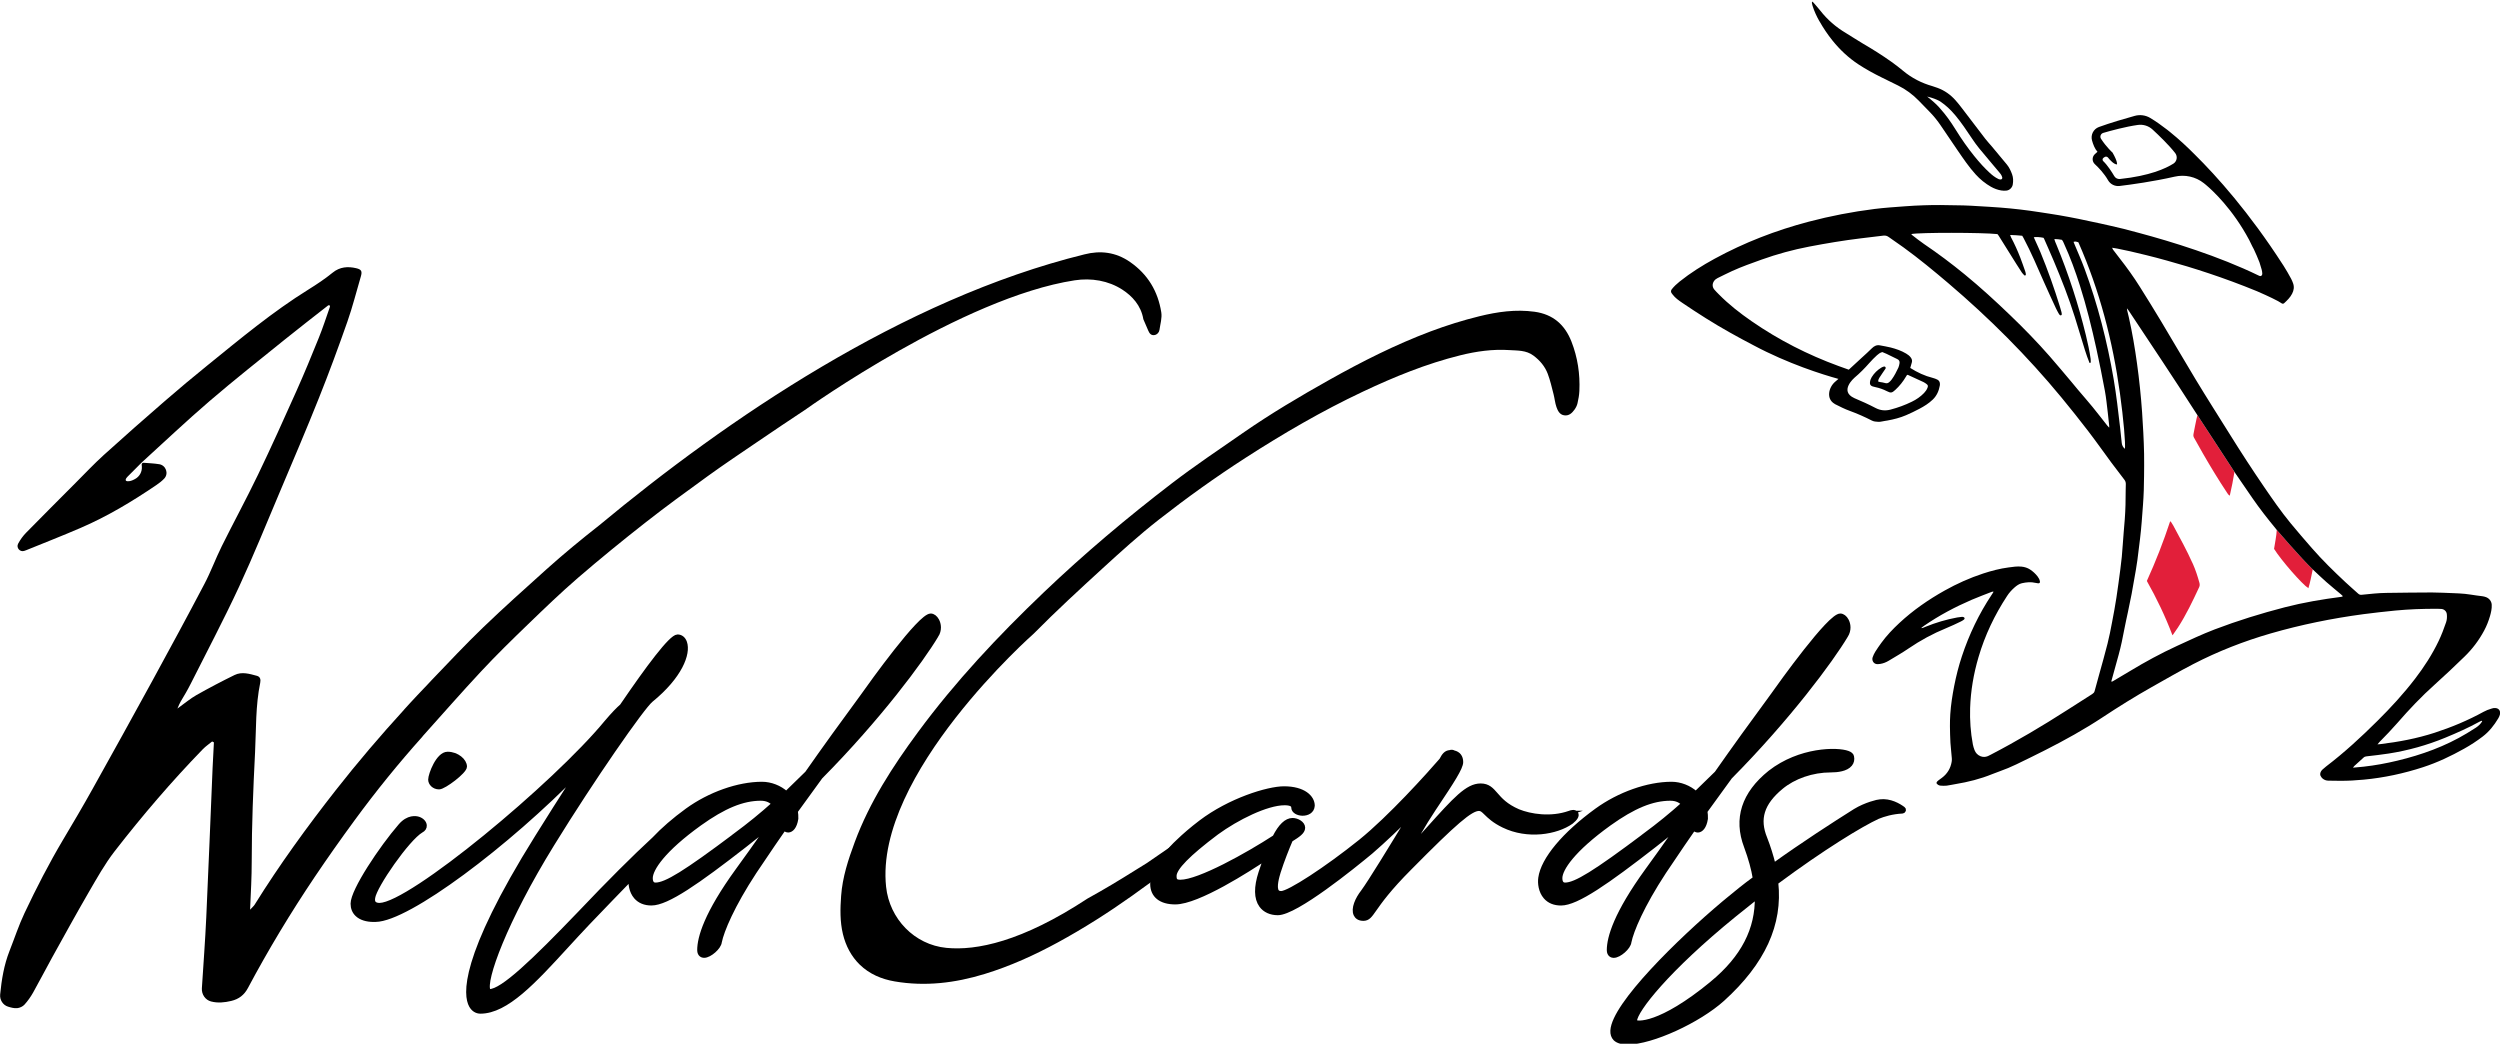
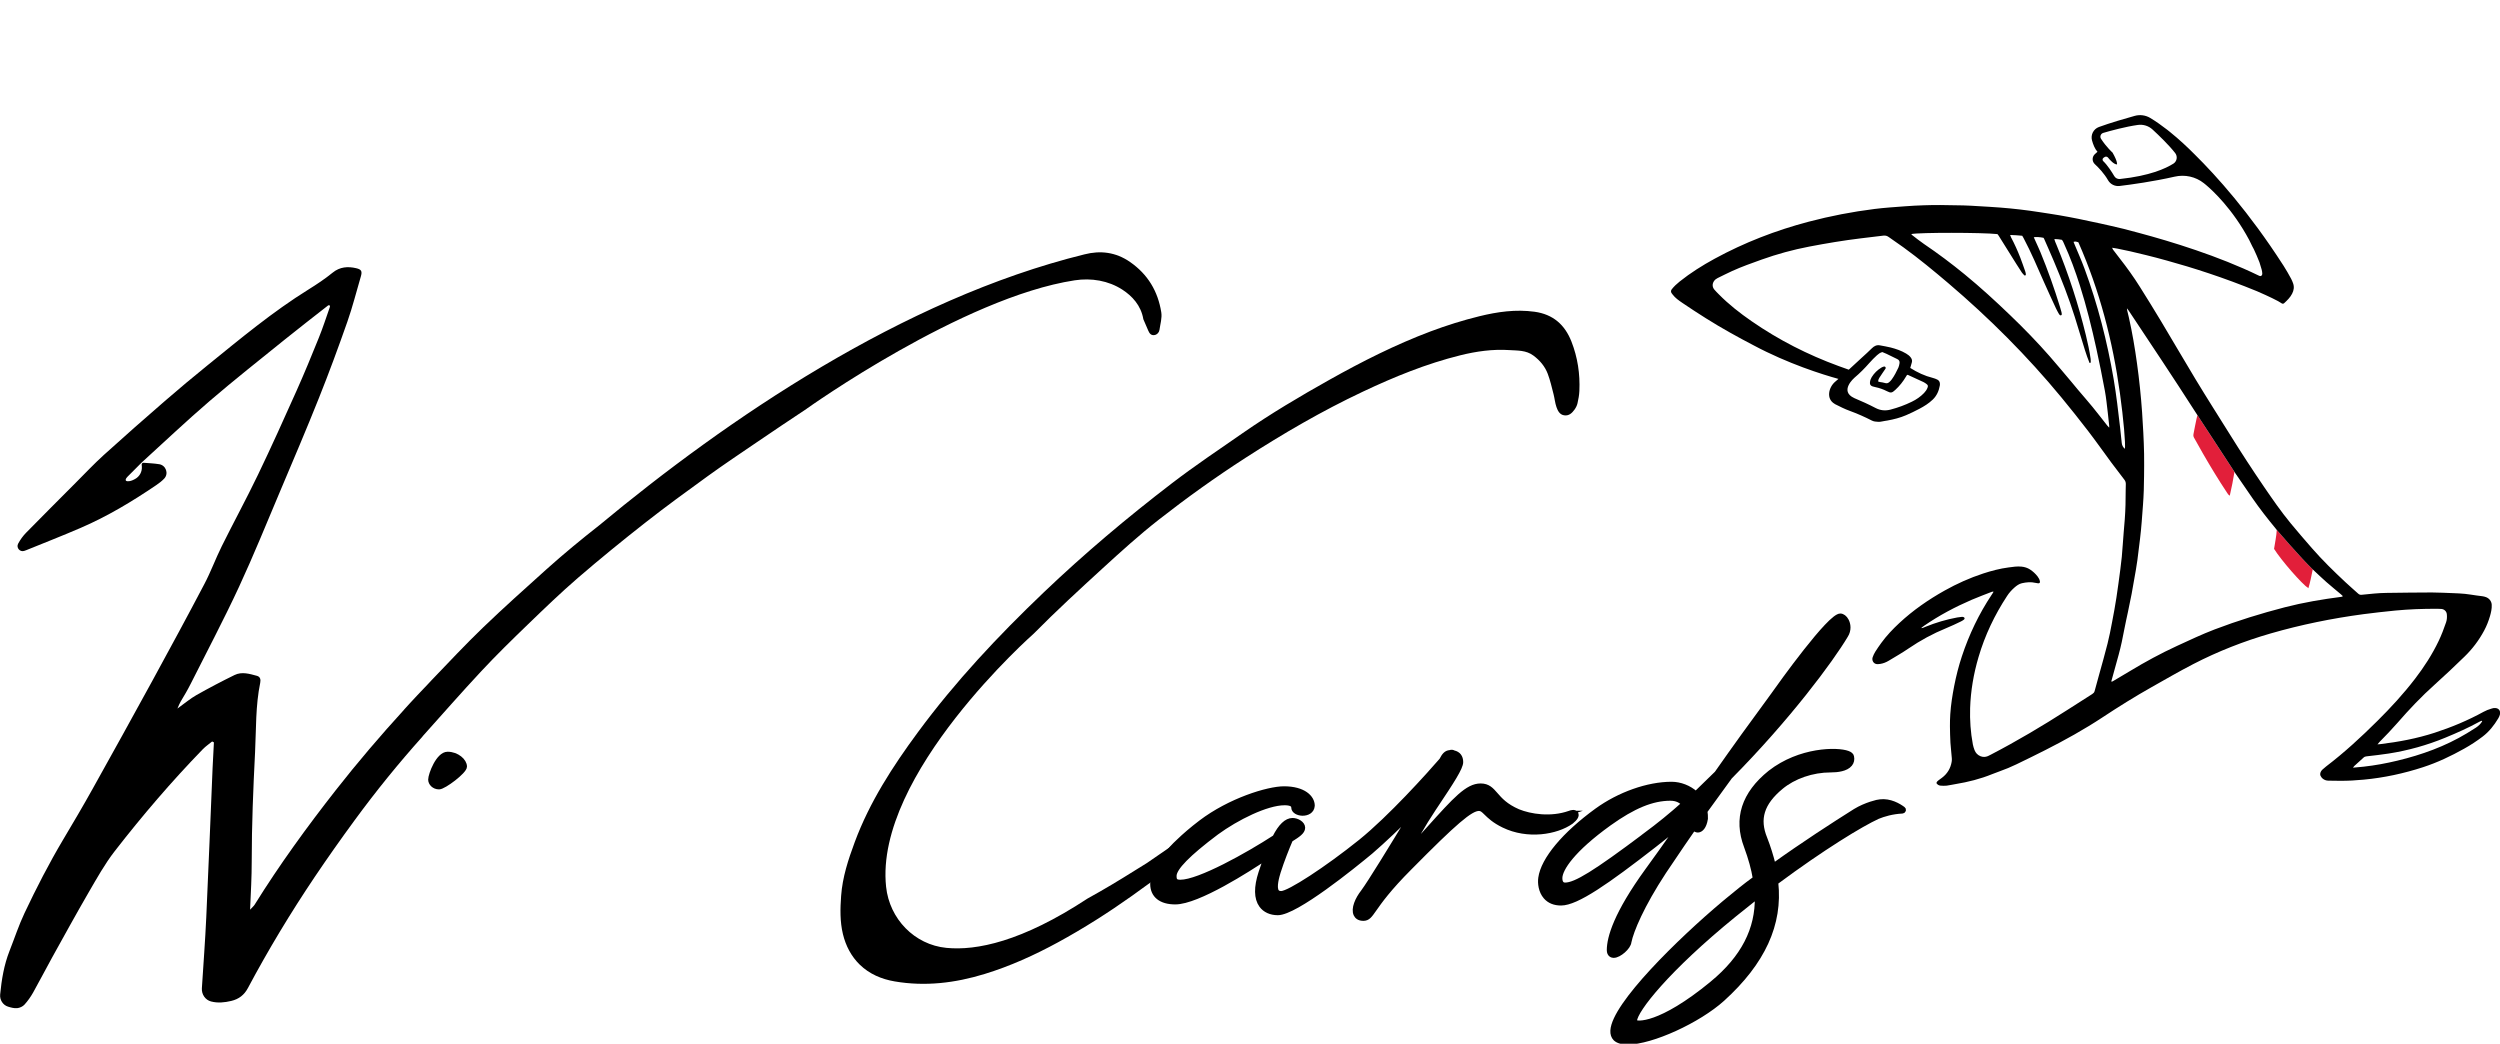
<svg xmlns="http://www.w3.org/2000/svg" id="a" width="800" height="334" viewBox="0 0 800 334">
  <defs>
    <style>.b{stroke:#000;stroke-miterlimit:10;stroke-width:1.45px;}.c{fill:#e21f3a;}</style>
  </defs>
  <path d="m135.21,235.64c6.27-6.99,12.46-14.06,18.86-20.92,4.79-5.14,9.83-10.06,14.89-14.94,5.24-5.06,10.49-10.13,16.01-14.89,7.04-6.07,14.25-11.94,21.56-17.67,6.52-5.12,13.23-10,19.95-14.86,5.15-3.72,10.44-7.27,15.7-10.84,5.32-3.6,10.64-7.22,16.01-10.75h-.02s49.78-35.56,85.74-41.07c5.29-.81,10.76.08,15.25,2.99,3.09,2.01,5.96,5.02,6.71,9.46.51,1.25,1.07,2.47,1.6,3.71.36.84.9,1.57,2.03,1.35.81-.16,1.42-.84,1.53-1.65.26-1.87.87-3.82.58-5.62-1.07-6.71-4.28-12.14-10-16.11-4.57-3.17-9.49-3.74-14.6-2.43-58.22,14.34-114.47,52.83-155.21,86.66-5.8,4.55-11.49,9.23-16.98,14.16-6.79,6.11-13.6,12.19-20.18,18.52-5.67,5.46-11.06,11.21-16.51,16.9-.44.46-.86.92-1.29,1.38-4.9,5.1-7.55,8.08-7.55,8.08h.02c-7.58,8.3-14.88,16.85-21.82,25.7-9.26,11.81-18.09,23.96-26.02,36.72-.26.42-.68.75-1.44,1.58.25-5.86.52-10.33.52-15.47,0-11.63.48-23.26,1.07-34.88.37-7.42.13-14.92,1.65-22.26.21-1.02.02-1.94-1.07-2.23-2.35-.63-4.79-1.4-7.13-.26-4.13,2.02-8.2,4.16-12.2,6.42-1.98,1.12-3.74,2.63-6.1,4.32.54-1.2.72-1.71,1.05-2.25,1.11-1.85,2.21-3.7,3.18-5.63,5.2-10.35,10.63-20.6,15.5-31.1,4.64-10.02,8.79-20.27,13.09-30.45,4.2-9.95,8.45-19.88,12.45-29.91,3.23-8.08,6.24-16.25,9.12-24.46,1.66-4.73,2.88-9.62,4.3-14.43.5-1.7.23-2.29-1.5-2.69-2.64-.61-5.2-.46-7.53,1.44-2.42,1.97-5.02,3.7-7.67,5.35-11.5,7.14-21.85,15.78-32.32,24.26-4.62,3.74-9.19,7.55-13.68,11.45-6.58,5.7-13.12,11.46-19.57,17.3-3.1,2.81-5.97,5.87-8.93,8.83-5.31,5.33-10.63,10.65-15.9,16.02-1.01,1.03-1.86,2.2-2.54,3.48l-.03.05c-.66,1.27.58,2.73,1.95,2.29.22-.07.43-.14.65-.23,5.8-2.36,11.64-4.64,17.39-7.12,8.56-3.69,16.52-8.47,24.22-13.7.91-.62,1.79-1.29,2.54-2.08,1.52-1.6.57-4.27-1.61-4.62h-.04c-1.65-.27-3.28-.32-4.94-.45-.35-.03-.64.26-.61.61.02.2.03.4.05.61.12,1.64-.73,3.19-2.17,3.97-.22.12-.46.24-.69.35-.42.18-.8.3-1.14.34-1.92.26-.91-1.04-.91-1.04.1-.13.22-.26.33-.39.42-.42.84-.85,1.27-1.27.03-.03.05-.05.05-.05h0c1.06-1.06,2.12-2.12,3.17-3.18,7.24-6.59,14.36-13.34,21.78-19.71,7.88-6.76,16.03-13.2,24.12-19.73,4.48-3.62,9.05-7.13,13.76-10.83.32-.26.68,0,.64.23-.03.17-.07.32-.11.44-1.14,3.23-2.19,6.5-3.48,9.68-2.28,5.66-4.61,11.31-7.1,16.89-4.03,9.01-8.08,18.02-12.36,26.92-3.7,7.7-7.79,15.2-11.58,22.85-1.97,3.97-3.5,8.17-5.56,12.09-5.45,10.38-11.04,20.68-16.65,30.97-6.29,11.54-12.69,23.03-19.08,34.52-3.06,5.5-6.26,10.92-9.48,16.33-4.52,7.61-8.56,15.47-12.34,23.47-1.86,3.92-3.21,8.08-4.81,12.13-1.77,4.49-2.54,9.19-3,13.95-.17,1.72.89,3.38,2.5,3.88.95.3,1.99.58,2.95.49.82-.08,1.78-.52,2.33-1.13,1.06-1.17,1.99-2.49,2.77-3.87,2.09-3.72,4.03-7.52,6.1-11.25,3.86-6.96,7.69-13.94,11.68-20.82,2.61-4.48,5.15-9.07,8.31-13.14,8.83-11.38,18.2-22.33,28.24-32.68.89-.91,1.97-1.64,2.95-2.45.27.14.3.15.57.29-.14,2.73-.3,5.45-.42,8.18-.67,15.91-1.29,31.82-2.02,47.72-.35,7.6-.93,15.2-1.41,22.8-.12,1.92,1.08,3.73,2.94,4.21,2.15.56,4.3.34,6.45-.17,2.44-.58,4.16-1.9,5.35-4.14,6.5-12.21,13.64-24.04,21.35-35.51,4.14-6.15,8.42-12.21,12.8-18.18,6.8-9.28,14.05-18.23,21.73-26.79Z" />
  <path d="m275.13,308.69c3.06,2.99,6.98,4.65,11.16,5.36,9.77,1.68,19.36.51,28.77-2.37,8.2-2.51,15.97-6.04,23.49-10.13,8.24-4.49,16.14-9.52,23.78-14.95.89-.64,1.79-1.29,2.68-1.94h0s3.86-2.78,3.86-2.78c1.48-6.76,8.25-12.67,8.25-12.67l-10.08,6.94h0c-4.97,3.08-9.91,6.21-14.99,9.11-1.36.77-2.72,1.54-4.08,2.3h0c-21.03,13.82-35.56,16.69-45.11,15.76-10.25-1-18.23-9.3-19.31-19.55-3.82-36.02,47.28-81.04,47.28-81.04,7.12-7.21,14.58-14.07,22.06-20.91,5.86-5.36,11.77-10.72,18.02-15.6,8.9-6.96,18.08-13.54,27.59-19.67,12.11-7.81,24.54-15.05,37.58-21.2,10.08-4.76,20.37-8.97,31.24-11.66,5.16-1.28,10.38-2.01,15.67-1.66,2.61.17,5.35,0,7.7,1.75,2.09,1.56,3.69,3.46,4.59,5.84.79,2.1,1.29,4.32,1.85,6.49.36,1.38.47,2.83.94,4.16.41,1.16,1,2.4,2.45,2.63,1.54.24,2.53-.72,3.33-1.83.43-.6.79-1.31.95-2.02.3-1.3.54-2.63.6-3.96.24-5.42-.55-10.71-2.53-15.77-2.12-5.4-5.87-8.74-11.81-9.56-6.02-.83-11.9.02-17.67,1.44-5.27,1.29-10.49,2.93-15.58,4.84-11.22,4.22-21.92,9.62-32.36,15.48-9.49,5.32-18.86,10.87-27.8,17.08-7.63,5.3-15.37,10.47-22.73,16.12-14.23,10.91-27.94,22.45-40.92,34.84-14.57,13.9-28.31,28.53-40.28,44.77-8.07,10.95-15.43,22.29-20.2,35.14-2.08,5.6-3.93,11.22-4.36,17.21-.3,4.1-.4,8.19.58,12.25.91,3.76,2.67,7.11,5.39,9.77Z" />
  <path class="b" d="m137.74,249.48c0,1.16,1.11,2.4,2.77,2.4,1.55,0,8.2-5,8.2-6.57,0-1.83-2.45-4.03-5.48-4.03s-5.49,6.6-5.49,8.2Z" />
-   <path class="b" d="m299.6,203.4c1.14-1.78.86-3.68.21-4.86-.51-.93-1.25-1.49-1.98-1.49-3.42,0-18.82,21.5-21.86,25.8-6.1,8.27-12.25,16.79-17.7,24.58l-6.66,6.49c-2.12-1.91-4.99-3.03-7.79-3.03-7.56,0-16.72,3.24-23.91,8.45-4.18,3.04-7.76,6.15-10.61,9.18-6.24,5.74-14.47,13.94-23.72,23.7-14.82,15.44-24.83,25.01-28.94,25.01-.15,0-.27-.04-.38-.24-1.69-3.03,5.28-22.34,20.46-46.9,12.92-20.97,28.75-43.73,31.59-46.07,9.25-7.53,12.08-14.84,10.8-18.45-.41-1.15-1.24-1.82-2.29-1.82-2.06,0-9.46,9.92-17.82,22.2-1.13.97-2.7,2.57-4.93,5.2-16.48,20-62.65,58.34-72.59,58.51-.6,0-1.4-.11-1.85-.64-.33-.4-.43-.98-.29-1.77.5-3.68,11.04-18.91,15.45-21.48.72-.36,1.11-.96,1.06-1.65-.07-.87-.85-1.7-1.96-2.06-.72-.23-3.25-.75-5.79,2.25-5.97,6.88-15.19,20.65-15.19,24.86,0,1.4.47,2.55,1.39,3.43,1.16,1.11,3.02,1.7,5.28,1.7.21,0,.42,0,.63-.01,10.35-.16,42.07-23.95,65.1-47.62-5.58,8.66-10.52,16.53-13.41,21.16-24.4,39.04-22.9,50.72-21.12,53.93.68,1.22,1.73,1.89,2.95,1.89,8.32,0,17.19-9.68,27.46-20.88,2.21-2.41,4.49-4.9,6.86-7.39,5.25-5.49,9.85-10.25,13.84-14.35-.21,1.67.08,4.19,1.61,5.96,1.18,1.36,2.85,2.04,4.97,2.04,5,0,14.75-6.82,29.91-18.61,2.82-2.18,5.61-4.44,8.21-6.67-.57.8-1.13,1.6-1.68,2.38-3.14,4.46-6.11,8.66-8.82,12.36-10.13,13.95-12.26,21.59-12.26,25.54,0,1.56,1.08,1.74,1.42,1.75.03,0,.05,0,.08,0,1.77,0,4.78-2.67,4.93-4.35.72-3.61,4.08-11.66,11.15-22.44.81-1.19,1.69-2.49,2.62-3.88,2.06-3.06,4.37-6.5,6.92-10.13.34.47.81.69,1.32.7.92-.04,2.05-1.01,2.47-3.7,0-.83,0-1.55-.15-2.4l7.95-10.96c18.62-18.81,32.37-37.36,37.05-45.23Zm-64.29,63.92c-15.98,11.99-22.19,15.83-25.56,15.83-1.38,0-1.59-1.33-1.59-2.13,0-2.99,4.13-9.14,15.7-17.46,7.76-5.56,13.8-8.05,19.59-8.05,2.12,0,3.36.81,4.24,1.72-3.87,3.48-7.93,6.78-12.39,10.08Z" />
  <path class="b" d="m516.4,305.79c1.77,0,4.78-2.67,4.93-4.35.72-3.61,4.08-11.66,11.15-22.44.81-1.19,1.69-2.49,2.62-3.88,2.06-3.06,4.37-6.5,6.92-10.13.34.47.8.69,1.32.7.92-.04,2.05-1.01,2.47-3.7,0-.83,0-1.55-.15-2.4l7.95-10.96c18.62-18.81,32.37-37.36,37.05-45.23,1.14-1.78.86-3.68.21-4.86-.51-.93-1.25-1.49-1.98-1.49-3.42,0-18.82,21.5-21.86,25.8-6.1,8.27-12.25,16.79-17.7,24.58l-6.66,6.49c-2.12-1.91-4.99-3.03-7.79-3.03-7.56,0-16.72,3.24-23.91,8.45-10.45,7.59-17.18,15.66-18,21.6-.24,1.67.04,4.26,1.6,6.06,1.18,1.36,2.85,2.04,4.97,2.04,5,0,14.75-6.82,29.91-18.61,2.82-2.18,5.61-4.44,8.21-6.67-.57.8-1.13,1.6-1.68,2.38-3.14,4.46-6.11,8.66-8.82,12.36-10.13,13.95-12.26,21.59-12.26,25.54,0,1.56,1.08,1.74,1.42,1.75.03,0,.05,0,.08,0Zm9.98-38.47c-15.98,11.99-22.19,15.83-25.56,15.83-1.38,0-1.59-1.33-1.59-2.13,0-2.99,4.13-9.14,15.7-17.46,7.76-5.56,13.8-8.05,19.59-8.05,2.12,0,3.36.81,4.24,1.72-3.87,3.48-7.93,6.78-12.39,10.08Z" />
  <path class="b" d="m609.01,258.84c-1.38-1.03-4.2-2.72-7.41-2.33-.62,0-4.55.93-7.93,2.99-6.81,4.28-16.81,10.74-26.14,17.45-.75-3.04-1.64-5.88-2.72-8.65h0c-2.57-6.25-1-11.3,5.09-16.37,4.09-3.43,10.04-5.48,15.93-5.48,2.14,0,4.95-.33,6.21-1.89.55-.68.73-1.52.53-2.44-.09-.48-.52-.85-1.29-1.13-3.36-1.25-15.29-1.23-24.86,6.22-8.45,6.79-11.01,14.77-7.62,23.68,1.4,3.8,2.32,7.15,2.82,10.22-3.28,2.36-6.31,4.87-9,7.09l-1.07.89c-14.03,11.79-35.07,32.36-35.51,40.7-.06,1.07.23,1.94.86,2.59.83.79,2.2,1.15,3.96,1.15,7.7,0,22.68-6.88,30.38-13.83,12.95-11.75,18.54-23.97,17.08-37.32,14.94-11.1,27.33-18.63,32.58-21.02,1.86-.76,4.57-1.59,7.86-1.75.41-.02.58-.53.25-.77Zm-61.08,55.8c-16.88,13.88-24.21,13-24.76,12.36-.04-.04-.07-.15-.06-.35.17-3.37,10.44-16.49,31.91-33.94l7.24-5.79c.23,10.47-4.47,19.55-14.33,27.71Z" />
  <path class="b" d="m502.25,260.17c-6,2.12-12.6,1.03-16.43-.53-4-1.73-5.76-3.75-7.18-5.38-1.38-1.58-2.47-2.83-4.84-2.83-4.25,0-8.14,4.33-16.67,13.81l-2.44,2.7c-1.43,1.6-2.28,2.41-2.77,2.81.66-1.8,3.18-6.34,6.96-12.06l.65-.97c5.09-7.63,7.97-12.04,7.97-13.86,0-1.64-.83-2.69-2.3-3.01-.27-.18-.69-.3-1.26-.09-1.18.09-1.84.85-2.68,2.48-4.06,4.69-16.39,18.41-25.9,26.08-10.78,8.66-22.87,16.54-25.37,16.54-.66,0-1.12-.18-1.39-.56-1-1.35.14-5.07.51-6.29,1.14-3.61,2.79-7.75,3.89-10.29l.18-.11c2.1-1.33,3.75-2.38,3.75-3.73s-1.81-2.4-3.31-2.4c-1.96,0-3.88,1.83-5.71,5.44-8.56,5.57-24.2,14.32-30.18,14.32-1.66,0-1.95-.6-1.95-1.95,0-2.49,4.43-7.01,13.53-13.84,6.46-4.72,16.01-9.49,21.76-9.49,1.89,0,2.85.47,2.85,1.4,0,1.22,1.42,1.9,2.82,1.95,1.55.03,3.14-.69,3.26-2.49,0-2.64-2.85-5.48-9.11-5.48-5.2,0-17.35,3.76-26.64,10.81-2.89,2.2-5.22,4.21-7.14,6.07,0,0-6.76,5.9-8.25,12.67-.04.35-.07.67-.07.95,0,3.72,2.66,5.85,7.3,5.85,7.24,0,23.67-10.61,28.96-14.15l-1.6,4.68c-1.53,4.7-1.48,8.24.17,10.51,1.13,1.55,3,2.41,5.28,2.41,5.77,0,24.22-14.95,29.75-19.54,4.29-3.7,9.08-8.29,13.39-12.63-6.99,11.53-13.62,22.36-15.88,25.42-1.79,2.27-3.19,5.39-2.29,7.25.29.6.94,1.31,2.4,1.31s2.1-.93,3.52-2.95c1.71-2.44,4.57-6.53,11.4-13.36,14.46-14.63,19.41-18.86,22.06-18.86.85,0,1.32.43,2.3,1.39,1.09,1.06,2.57,2.52,5.6,3.99,7.68,3.74,16.87,2.21,21.65-1.16,1.38-1.11,1.9-1.99,1.54-2.64-.45-.79-1.7-.34-2.11-.19Z" />
-   <path class="c" d="m701.66,180.33c-1.86-4.17-4.07-8.18-6.24-12.2-.19-.34-.41-.67-.62-1-.07-.11-.19-.19-.34-.35-2.15,6.54-4.63,12.88-7.47,19.13,3.12,5.52,5.87,11.23,8.2,17.38.17-.21.24-.29.3-.38.49-.7.99-1.4,1.46-2.12,2.64-4.09,4.72-8.47,6.77-12.87.23-.49.23-.94.09-1.44-.58-2.1-1.25-4.17-2.14-6.16Z" />
  <path class="c" d="m701.92,138.88c-.09.45-.04.82.19,1.22.94,1.64,1.83,3.31,2.78,4.94,2.44,4.24,4.97,8.42,7.68,12.5.25.37.46.8.96,1.08.3-1.29.57-2.57.82-3.84l.68-3.77-11.85-18.15-.28,1.09c-.38,1.63-.64,3.29-.98,4.93Z" />
  <path class="c" d="m738.68,188.24c.28-.94.52-1.88.73-2.82l.67-3.21c-3.99-3.86-11.51-12.63-11.51-12.63-.12,2.03-.57,4.05-.87,6.06,2.23,3.59,8.96,11.31,10.99,12.6Z" />
-   <path d="m582.23,6.8c1.23,2.18,2.62,4.25,4.19,6.2,2.37,2.94,5.09,5.49,8.24,7.57,2.42,1.59,4.95,2.97,7.55,4.25,1.73.85,3.45,1.7,5.18,2.55,2.48,1.23,4.68,2.86,6.62,4.85,1.25,1.28,2.5,2.55,3.73,3.84,1.21,1.27,2.3,2.63,3.28,4.08,1.82,2.69,3.63,5.39,5.47,8.06,1.8,2.61,3.57,5.25,5.72,7.61,1.43,1.57,3.04,2.9,4.89,3.95,1.04.58,2.13,1,3.3,1.19.56.09,1.14.11,1.7.04,1-.13,1.84-.99,1.99-1.97.18-1.11.16-2.2-.23-3.27-.41-1.11-.91-2.18-1.66-3.1-1.6-1.97-3.23-3.9-4.86-5.84-.66-.79-1.39-1.54-2.02-2.36-2.48-3.22-4.92-6.47-7.4-9.7-.69-.91-1.4-1.81-2.16-2.66-1.59-1.79-3.49-3.14-5.75-3.97-.53-.2-1.07-.39-1.62-.55-3.48-.99-6.62-2.59-9.41-4.92-1.18-.98-2.39-1.92-3.64-2.81-3.02-2.16-6.17-4.12-9.37-5.99-1.78-1.04-3.5-2.21-5.27-3.27-3.2-1.9-5.95-4.28-8.24-7.22-.74-.96-1.58-1.84-2.47-2.87-.13.25-.22.35-.2.42.06.31.13.63.22.93.54,1.74,1.31,3.39,2.21,4.98Zm38.19,25.41s.08.04.11.06c.04.02.08.04.12.07.03.01.05.03.07.04.03.02.08.04.11.06,0,0,.02.01.02.02.12.07.2.12.2.12v.02c1.59,1.07,3.09,2.44,4.67,4.33,1.92,2.3,3.59,4.81,5.21,7.24l.19.28c.74,1.11,1.5,2.14,2.25,3.06,1.38,1.68,2.78,3.34,4.18,5l2.2,2.61c.37.43.78.92.97,1.65.05.17,0,.36-.12.49-.11.12-.27.19-.43.17-.01,0-.03,0-.04,0l-.15-.02c-.13-.01-.28-.03-.44-.1-1.16-.54-2.12-1.35-2.83-2-1.61-1.48-3.2-3.2-4.98-5.41-2.06-2.56-4.04-5.37-5.89-8.36-1.69-2.74-3.27-4.9-4.94-6.75,0,0,0,0-.01-.02-.14-.16-.29-.33-.44-.5-.02-.03-.05-.05-.07-.08-.16-.17-.33-.34-.5-.51l-.2-.21c-1.44-1.4-3-2.57-3-2.57,1.8.41,3.05.96,3.74,1.31Z" />
  <path d="m798.1,226.56c-.32.04-.62.14-.93.23-.84.24-1.66.57-2.43.99-5,2.75-10.25,4.94-15.66,6.7-5.68,1.84-11.53,2.94-17.46,3.65-.23.03-.46.03-.83.06.32-.38.51-.62.75-.86,1.92-1.95,3.83-3.92,5.63-5.99,3.77-4.34,7.71-8.5,11.99-12.32,3.22-2.88,6.34-5.86,9.44-8.86,2.55-2.47,4.66-5.26,6.33-8.38.79-1.47,1.4-3.03,1.87-4.63.3-1.04.63-2.39.55-3.66-.07-1.12-.84-2.07-1.9-2.43-.34-.11-.69-.22-1.04-.26-2.52-.27-5-.82-7.54-.91-.61-.02-1.21-.06-1.82-.08-2.28-.08-4.56-.21-6.85-.22-4.84-.01-9.68.09-14.52.14-2.66.02-5.3.34-7.94.6-.47.05-.8-.07-1.14-.38-1.34-1.23-2.74-2.4-4.06-3.65-3.73-3.49-7.39-7.05-10.74-10.9-2.3-2.64-4.59-5.28-6.81-7.98-3.07-3.73-5.81-7.7-8.54-11.69-3.68-5.39-7.25-10.87-10.7-16.41-3.74-5.99-7.54-11.94-11.19-17.98-3.73-6.17-7.34-12.41-11.05-18.59-2.2-3.67-4.46-7.31-6.74-10.94-1.99-3.17-4.17-6.21-6.48-9.15-.71-.91-1.4-1.82-2.1-2.74-.11-.15-.17-.34-.31-.64.67.11,1.19.18,1.71.28,1.36.28,2.73.55,4.08.86,2.42.56,7.26,1.7,11.79,2.98,8.03,2.21,18.14,5.41,28.82,9.81.46.2,4.44,1.92,6.71,3.16.33.2.67.39.99.6.06.04.12.08.18.12.28.16.55.13.79-.09.97-.9,1.92-1.82,2.53-3.02.55-1.07.72-2.17.31-3.31-.18-.5-.38-1-.63-1.47-.76-1.42-1.57-2.81-2.42-4.16h0s-.03-.04-.04-.06c-.08-.12-.15-.24-.23-.35-10.75-16.69-21.16-28.29-28.17-35.21-2.24-2.26-4.97-4.83-7.93-7.21-.55-.45-.85-.68-.85-.68h0c-1.77-1.38-3.61-2.68-5.45-3.79-1.49-.89-3.28-1.13-4.96-.66-2.97.82-7.95,2.27-11.48,3.57-1.72.64-2.67,2.49-2.19,4.27.35,1.29.9,2.71,1.76,3.67,0,0-.44.33-.92.81-.87.87-.84,2.29.07,3.13,1.2,1.11,2.97,2.95,4.23,5.15.74,1.3,2.21,2.01,3.7,1.83,3.73-.45,10.77-1.42,17.61-2.98,3.27-.75,6.71,0,9.33,2.08.22.18.46.37.69.56,2.09,1.76,8.52,7.66,13.85,17.66.32.64.65,1.29.96,1.97.18.32.34.64.51.96.63,1.34,1.24,2.74,1.81,4.21.26.75.47,1.52.69,2.28.12.41.17.84.2,1.26.02.35-.14.66-.4.8-.26.14-.77-.14-.77-.14-12.79-6.22-27.91-10.86-38.26-13.63-1.98-.55-3.67-.99-4.88-1.29-1.35-.33-2.71-.65-4.07-.96-2.12-.5-3.33-.75-3.33-.75-2.37-.53-4.74-1.03-7.12-1.51-2.06-.42-4.13-.8-6.21-1.16-2.07-.36-4.16-.65-6.24-.98-4.12-.65-8.27-1.13-12.43-1.46-2.38-.19-4.77-.32-7.16-.46-1.6-.1-3.21-.2-4.81-.24-2.46-.07-4.92-.11-7.38-.12-1.75,0-3.5.01-5.24.08-2,.07-3.99.16-5.98.32-3.27.25-6.55.45-9.8.86-7.12.89-14.15,2.25-21.09,4.08-10.5,2.77-20.55,6.65-30.09,11.85-3.92,2.14-7.7,4.51-11.19,7.3-.92.74-1.78,1.53-2.51,2.46-.3.39-.33.78-.1,1.19.1.18.25.34.38.51.83,1.1,1.96,1.88,3.07,2.64,4.99,3.38,10.07,6.62,15.34,9.56,2.46,1.37,4.94,2.73,7.44,4.02h0c11.13,5.94,22.13,9.37,27.2,10.77-.35.3-.7.6-1.03.89-2.16,1.83-2.95,5.53-.2,7.08.03.02.06.05.09.08,1.6.81,3.16,1.6,4.77,2.18,2.42.88,4.76,1.92,7.05,3.09.31.16.67.27,1.01.32.74.11,1.48.16,2.23-.02.59-.14,1.19-.2,1.79-.31,2.04-.37,4.03-.88,5.95-1.7,1.45-.62,2.85-1.31,4.24-2.04,1.55-.82,3.03-1.74,4.3-2.97,1.28-1.24,1.95-2.79,2.25-4.51.02-.14.03-.28.03-.43,0-.62-.25-1.13-.8-1.42-.47-.24-.98-.43-1.49-.56-2.59-.64-4.95-1.76-7.21-3.19.17-.61.34-1.19.51-1.77.16-.56.02-1.05-.31-1.52-.4-.57-.94-.97-1.53-1.32-1.55-.92-3.24-1.5-4.97-1.94-1.11-.28-2.24-.45-3.36-.67-1.05-.21-1.86.18-2.6.91-1.04,1.02-2.12,2.02-3.2,2.99,0,0-1.89,1.78-4.21,3.88-1.14-.4-2.25-.8-3.29-1.18-9.78-3.58-19.11-8.32-27.68-14.25-.05-.03-.1-.07-.15-.1-3.73-2.58-7.3-5.37-10.49-8.61-.48-.48-.96-.96-1.4-1.48-.7-.82-.72-1.88-.1-2.76.3-.42.69-.72,1.14-.94,1.54-.75,3.06-1.53,4.62-2.24,3.08-1.4,6.27-2.53,9.46-3.67,4.95-1.77,10.03-3.16,15.19-4.15,5.49-1.05,11-1.98,16.55-2.65,2.41-.29,4.82-.56,7.22-.87.64-.08,1.17.06,1.7.44,1.56,1.13,3.17,2.19,4.73,3.32,4.97,3.61,9.7,7.51,14.38,11.49,13.1,11.15,25.23,23.27,36.18,36.55,2.9,3.52,5.75,7.1,8.53,10.72,2.54,3.31,4.94,6.73,7.42,10.09,1.38,1.86,2.79,3.71,4.21,5.54.3.39.45.88.43,1.37-.03.64-.05,1.29-.04,1.93,0,3.1-.06,6.21-.29,9.3-.2,2.68-.48,5.36-.64,8.05-.16,2.67-.42,5.32-.78,7.97-.41,3.03-.79,6.07-1.26,9.09-.4,2.61-.88,5.21-1.38,7.8-.44,2.31-.88,4.63-1.46,6.91-.83,3.32-1.78,6.61-2.69,9.91-.48,1.75-.99,3.5-1.44,5.26-.12.47-.41.72-.77.96-2.65,1.69-5.3,3.37-7.94,5.07-7.96,5.11-16.09,9.94-24.49,14.31-.32.16-.63.34-.96.48-.79.32-1.58.35-2.39.02-.91-.38-1.53-1.05-1.88-1.95-.23-.6-.42-1.22-.54-1.84-.72-3.84-.99-7.71-.87-11.61.18-5.56,1.12-10.99,2.69-16.32,2.05-6.99,5.16-13.49,9.15-19.57.65-1,1.45-1.89,2.35-2.68.7-.61,1.45-1.17,2.38-1.38,1.44-.32,2.89-.47,4.35-.11.28.07.56.11.84.14.45.04.66-.21.57-.66-.11-.57-.39-1.07-.74-1.53-.68-.88-1.49-1.63-2.43-2.24-.82-.53-1.73-.81-2.71-.91-1.41-.15-2.78.08-4.15.26-2.79.36-5.49,1.08-8.15,1.95-4.27,1.4-8.39,3.25-12.31,5.45-5.21,2.92-10.08,6.29-14.46,10.36-2.12,1.97-4.12,4.06-5.82,6.41-.67.92-1.32,1.86-1.93,2.83-.34.54-.6,1.13-.82,1.74-.35.99.28,2.24,1.59,2.21.27,0,.53-.03.8-.07.97-.15,1.89-.51,2.74-1.02,2.13-1.29,4.3-2.52,6.36-3.93,3.78-2.58,7.81-4.77,12.05-6.5,1.59-.65,3.15-1.39,4.7-2.14.35-.17.69-.38,1-.62.12-.09.21-.32.18-.45-.03-.14-.21-.29-.36-.34-.19-.07-.42-.07-.63-.05-.46.04-.92.09-1.38.18-3.48.64-6.86,1.65-10.14,2.98-.42.17-.82.4-1.33.44.07-.12.09-.19.14-.22.26-.19.51-.38.78-.57,4.78-3.29,9.88-6,15.2-8.29,2.13-.92,4.31-1.71,6.46-2.56.14-.06.31-.03.51-.05-.06.15-.08.22-.11.28-.15.24-.31.48-.47.72-4.08,6.13-7.22,12.7-9.53,19.68-1.04,3.12-1.84,6.3-2.47,9.52-.58,2.98-1.05,5.97-1.25,9-.08,1.28-.12,2.57-.11,3.85.02,1.78.06,3.57.16,5.35.1,1.64.33,3.27.44,4.91.03.39.02.78-.05,1.17-.36,2.09-1.39,3.8-3.09,5.08-.37.28-.75.54-1.12.82-.29.21-.56.44-.67.89.34.53.81.78,1.36.82.64.04,1.29.07,1.92,0,.95-.12,1.89-.35,2.84-.5,4.02-.66,7.95-1.65,11.73-3.19.8-.32,1.6-.62,2.41-.91,1.82-.65,3.6-1.38,5.33-2.22,3.11-1.51,6.23-3.02,9.31-4.59,6.28-3.19,12.43-6.6,18.31-10.48,5.13-3.39,10.34-6.64,15.7-9.66,4.4-2.48,8.77-5.02,13.26-7.34,7.95-4.11,16.24-7.35,24.83-9.83,9.71-2.8,19.59-4.81,29.61-6.15,3.39-.45,6.79-.82,10.2-1.16,2.2-.22,4.41-.35,6.62-.45,1.96-.09,3.92-.09,5.88-.12.75,0,1.5,0,2.25.05.91.05,1.66.74,1.77,1.64.1.89.06,1.78-.23,2.63-.69,2.02-1.45,4.03-2.37,5.96-2.07,4.33-4.66,8.34-7.58,12.14-3.68,4.79-7.76,9.23-12.05,13.48-5.2,5.16-10.57,10.12-16.4,14.56-.4.3-.77.63-1.14.97-.37.35-.65.77-.73,1.28-.04.23-.02.51.08.72.2.42.48.77.88,1.05.49.34,1.03.51,1.6.52,1.28.04,2.57.04,3.85.05,2.5.01,4.99-.13,7.48-.37,6.49-.61,12.82-1.97,19.01-3.99,4.6-1.5,8.94-3.56,13.15-5.92,2.06-1.15,4.03-2.44,5.91-3.87,2.08-1.58,3.66-3.59,4.99-5.81.22-.37.4-.76.52-1.17.39-1.3-.47-2.31-1.81-2.14Zm-102.64-174.18c-2.44,1.54-7.56,3.9-17.08,4.9-.72.08-1.43-.28-1.8-.9-.76-1.29-2.16-3.5-3.55-4.82-.3-.29-.28-.78.06-1.04.12-.1.27-.19.43-.29.34-.2.79-.12,1.04.19.63.79,1.9,2.2,2.88,2.2,0,0,.3-.75-1.42-3.78,0,0-1.96-1.74-3.7-4.43-.45-.7-.09-1.64.71-1.88,2.39-.7,7.14-2,11.09-2.55,1.71-.24,3.43.3,4.7,1.47,2.06,1.9,5.3,5.03,7.24,7.53.84,1.09.58,2.66-.59,3.4Zm-102.03,68.49h0c1.7-1.43,3.26-3.01,4.74-4.69.78-.89,1.6-1.72,2.47-2.51.48-.43.99-.82,1.7-1.01.41.17.88.35,1.33.56,1.16.56,2.3,1.15,3.46,1.69.62.29.83.76.71,1.39-.09.45-.17.93-.36,1.34-.61,1.29-1.25,2.57-2.09,3.73-.23.32-.49.61-.78.87-.42.38-.89.52-1.47.31-.46-.17-.98-.19-1.47-.29-.2-.04-.4-.09-.62-.14-.06-.47.1-.83.3-1.16.35-.58.74-1.13,1.12-1.69.28-.41.57-.82.85-1.23.13-.19.15-.41-.01-.6-.16-.19-.38-.19-.59-.11-.23.08-.47.17-.68.3-1.28.77-2.31,1.79-3.09,3.05-.3.49-.5,1.03-.56,1.61-.08.75.16,1.13.87,1.37.27.09.55.15.83.21,1.3.27,2.54.7,3.72,1.31,1.24.64,1.62.57,2.66-.39,1.38-1.26,2.53-2.71,3.47-4.32.1-.18.22-.35.31-.49.14,0,.22-.04.28-.01,1.65.76,3.31,1.51,4.96,2.28.35.17.68.39.99.63.49.38.54.61.32,1.21-.25.64-.64,1.19-1.11,1.68-1.13,1.17-2.44,2.07-3.9,2.78-2.19,1.07-4.45,1.9-6.81,2.52-1.67.44-3.24.29-4.77-.5-2.24-1.17-4.53-2.21-6.85-3.18h.01c-4.95-2.24.06-6.52.06-6.52Zm81.48,15.95c-.26-.28-.43-.44-.58-.63-1.57-1.99-3.11-4-4.71-5.96-1.51-1.85-3.1-3.64-4.64-5.47-.69-.82-1.36-1.66-2.05-2.47-2.35-2.78-4.67-5.58-7.07-8.32-4-4.56-8.23-8.91-12.61-13.11-4.71-4.53-9.52-8.94-14.58-13.08-4.2-3.44-8.53-6.69-13.03-9.73-1.33-.9-2.57-1.92-3.85-2.9-.07-.05-.1-.16-.15-.26,2.66-.52,22.63-.51,27.53.02.12.16.3.33.42.54,1.87,2.99,3.74,5.99,5.62,8.99.59.94,1.18,1.87,1.8,2.79.22.32.51.59.78.87.06.06.23.1.28.06.1-.08.22-.22.21-.33-.03-.32-.09-.64-.19-.94-.52-1.48-1.03-2.97-1.59-4.43-.87-2.23-1.85-4.41-2.97-6.52-.11-.21-.17-.44-.29-.75,1.34.05,2.58.11,3.87.25.14.24.29.47.42.72,2.44,4.61,4.47,9.4,6.57,14.17,1.23,2.81,2.54,5.59,3.82,8.37.25.55.56,1.08.85,1.61.1.18.23.37.38.51.09.08.27.13.38.09.11-.04.24-.2.24-.31,0-.28-.06-.57-.13-.84-.13-.52-.28-1.03-.44-1.54-1.82-5.94-3.9-11.78-6.26-17.52-.49-1.19-1.05-2.34-1.57-3.52-.19-.42-.37-.83-.56-1.26.69-.14,1.96-.06,3.09.17.06.08.14.16.18.25,1.04,2.38,2.11,4.76,3.12,7.16,2.48,5.89,4.82,11.82,6.73,17.92,1.1,3.54,2.17,7.09,3.26,10.64.43,1.39.92,2.76,1.46,4.08.31.05.38-.14.39-.31.02-.32,0-.64-.03-.96-.37-2.58-.92-5.12-1.54-7.65-2.41-9.89-5.54-19.55-9.43-28.96-.23-.55-.5-1.09-.64-1.77.86.03,1.63.09,2.4.25.36.38.51.86.72,1.31,1.98,4.32,3.6,8.77,5.04,13.3,2.12,6.67,3.79,13.45,5.29,20.28.98,4.46,1.87,8.93,2.71,13.42.43,2.31.64,4.66.93,6.99.18,1.42.31,2.84.46,4.25.01.13,0,.26,0,.53Zm5.04,6.81c-.62-.54-.93-1.16-1-1.94-.15-1.67-.34-3.33-.53-5-.61-5.13-1.18-10.27-2.05-15.37-2.07-12.08-5.1-23.92-9.35-35.42-.95-2.57-2.08-5.08-3.13-7.62-.12-.29-.24-.58-.36-.88.59-.16.61-.16,1.55.13,6.82,15.44,10.99,31.62,13.3,48.3,1.16,8.38,1.85,16.39,1.58,17.79Zm69.26,47.36c-6.09.79-12.13,1.8-18.08,3.34-7.6,1.97-15.09,4.28-22.43,7.08-4.1,1.57-8.07,3.44-12.05,5.28-5.19,2.39-10.21,5.11-15.09,8.07-1.74,1.06-3.5,2.08-5.25,3.12-.18.11-.37.2-.53.28-.27-.18-.1-.34-.06-.49.75-2.72,1.52-5.43,2.25-8.15.74-2.72,1.32-5.48,1.83-8.25.33-1.79.75-3.56,1.12-5.34.41-1.96.83-3.91,1.2-5.87.48-2.56.92-5.13,1.36-7.69.18-1.05.35-2.11.49-3.17.29-2.23.56-4.46.83-6.69.45-3.65.68-7.32.96-10.98.23-3.06.32-6.13.34-9.19.02-2.35.05-4.71.01-7.06-.04-2.28-.14-4.56-.25-6.84-.1-2.17-.24-4.34-.39-6.52-.37-5.23-.91-10.44-1.63-15.64-.68-4.91-1.5-9.8-2.59-14.64-.18-.8-.39-1.59-.57-2.39-.03-.13-.03-.26-.06-.59.27.35.42.53.55.72,7.15,10.76,14.33,21.5,21.3,32.38l.71,1.09,11.85,18.15.41.64.13.18c1.74,2.53,3.47,5.06,5.21,7.59,2.31,3.35,4.82,6.55,7.41,9.69.11.14.22.28.37.47,0,0,7.52,8.77,11.51,12.63.21.2.41.4.6.57,1.26,1.16,2.49,2.36,3.78,3.49,1.53,1.34,3.11,2.62,4.66,3.93.21.17.4.37.58.54-.13.27-.33.23-.49.25Zm43.19,41.79c-.98.65-1.99,1.26-2.99,1.87-6.93,4.18-14.45,6.89-22.29,8.77-3.54.85-7.11,1.51-10.72,1.91-1.09.12-2.19.21-3.45.33.2-.26.28-.4.39-.51,1-.91,2.02-1.81,3.01-2.73.28-.26.58-.35.95-.39,2.37-.28,4.75-.53,7.1-.9,6.22-.98,12.24-2.66,18.07-5.06,3.76-1.55,7.47-3.2,11.03-5.16.21-.11.44-.19.65-.28.05.06.1.13.15.19-.48.79-1.13,1.44-1.9,1.95Z" />
</svg>